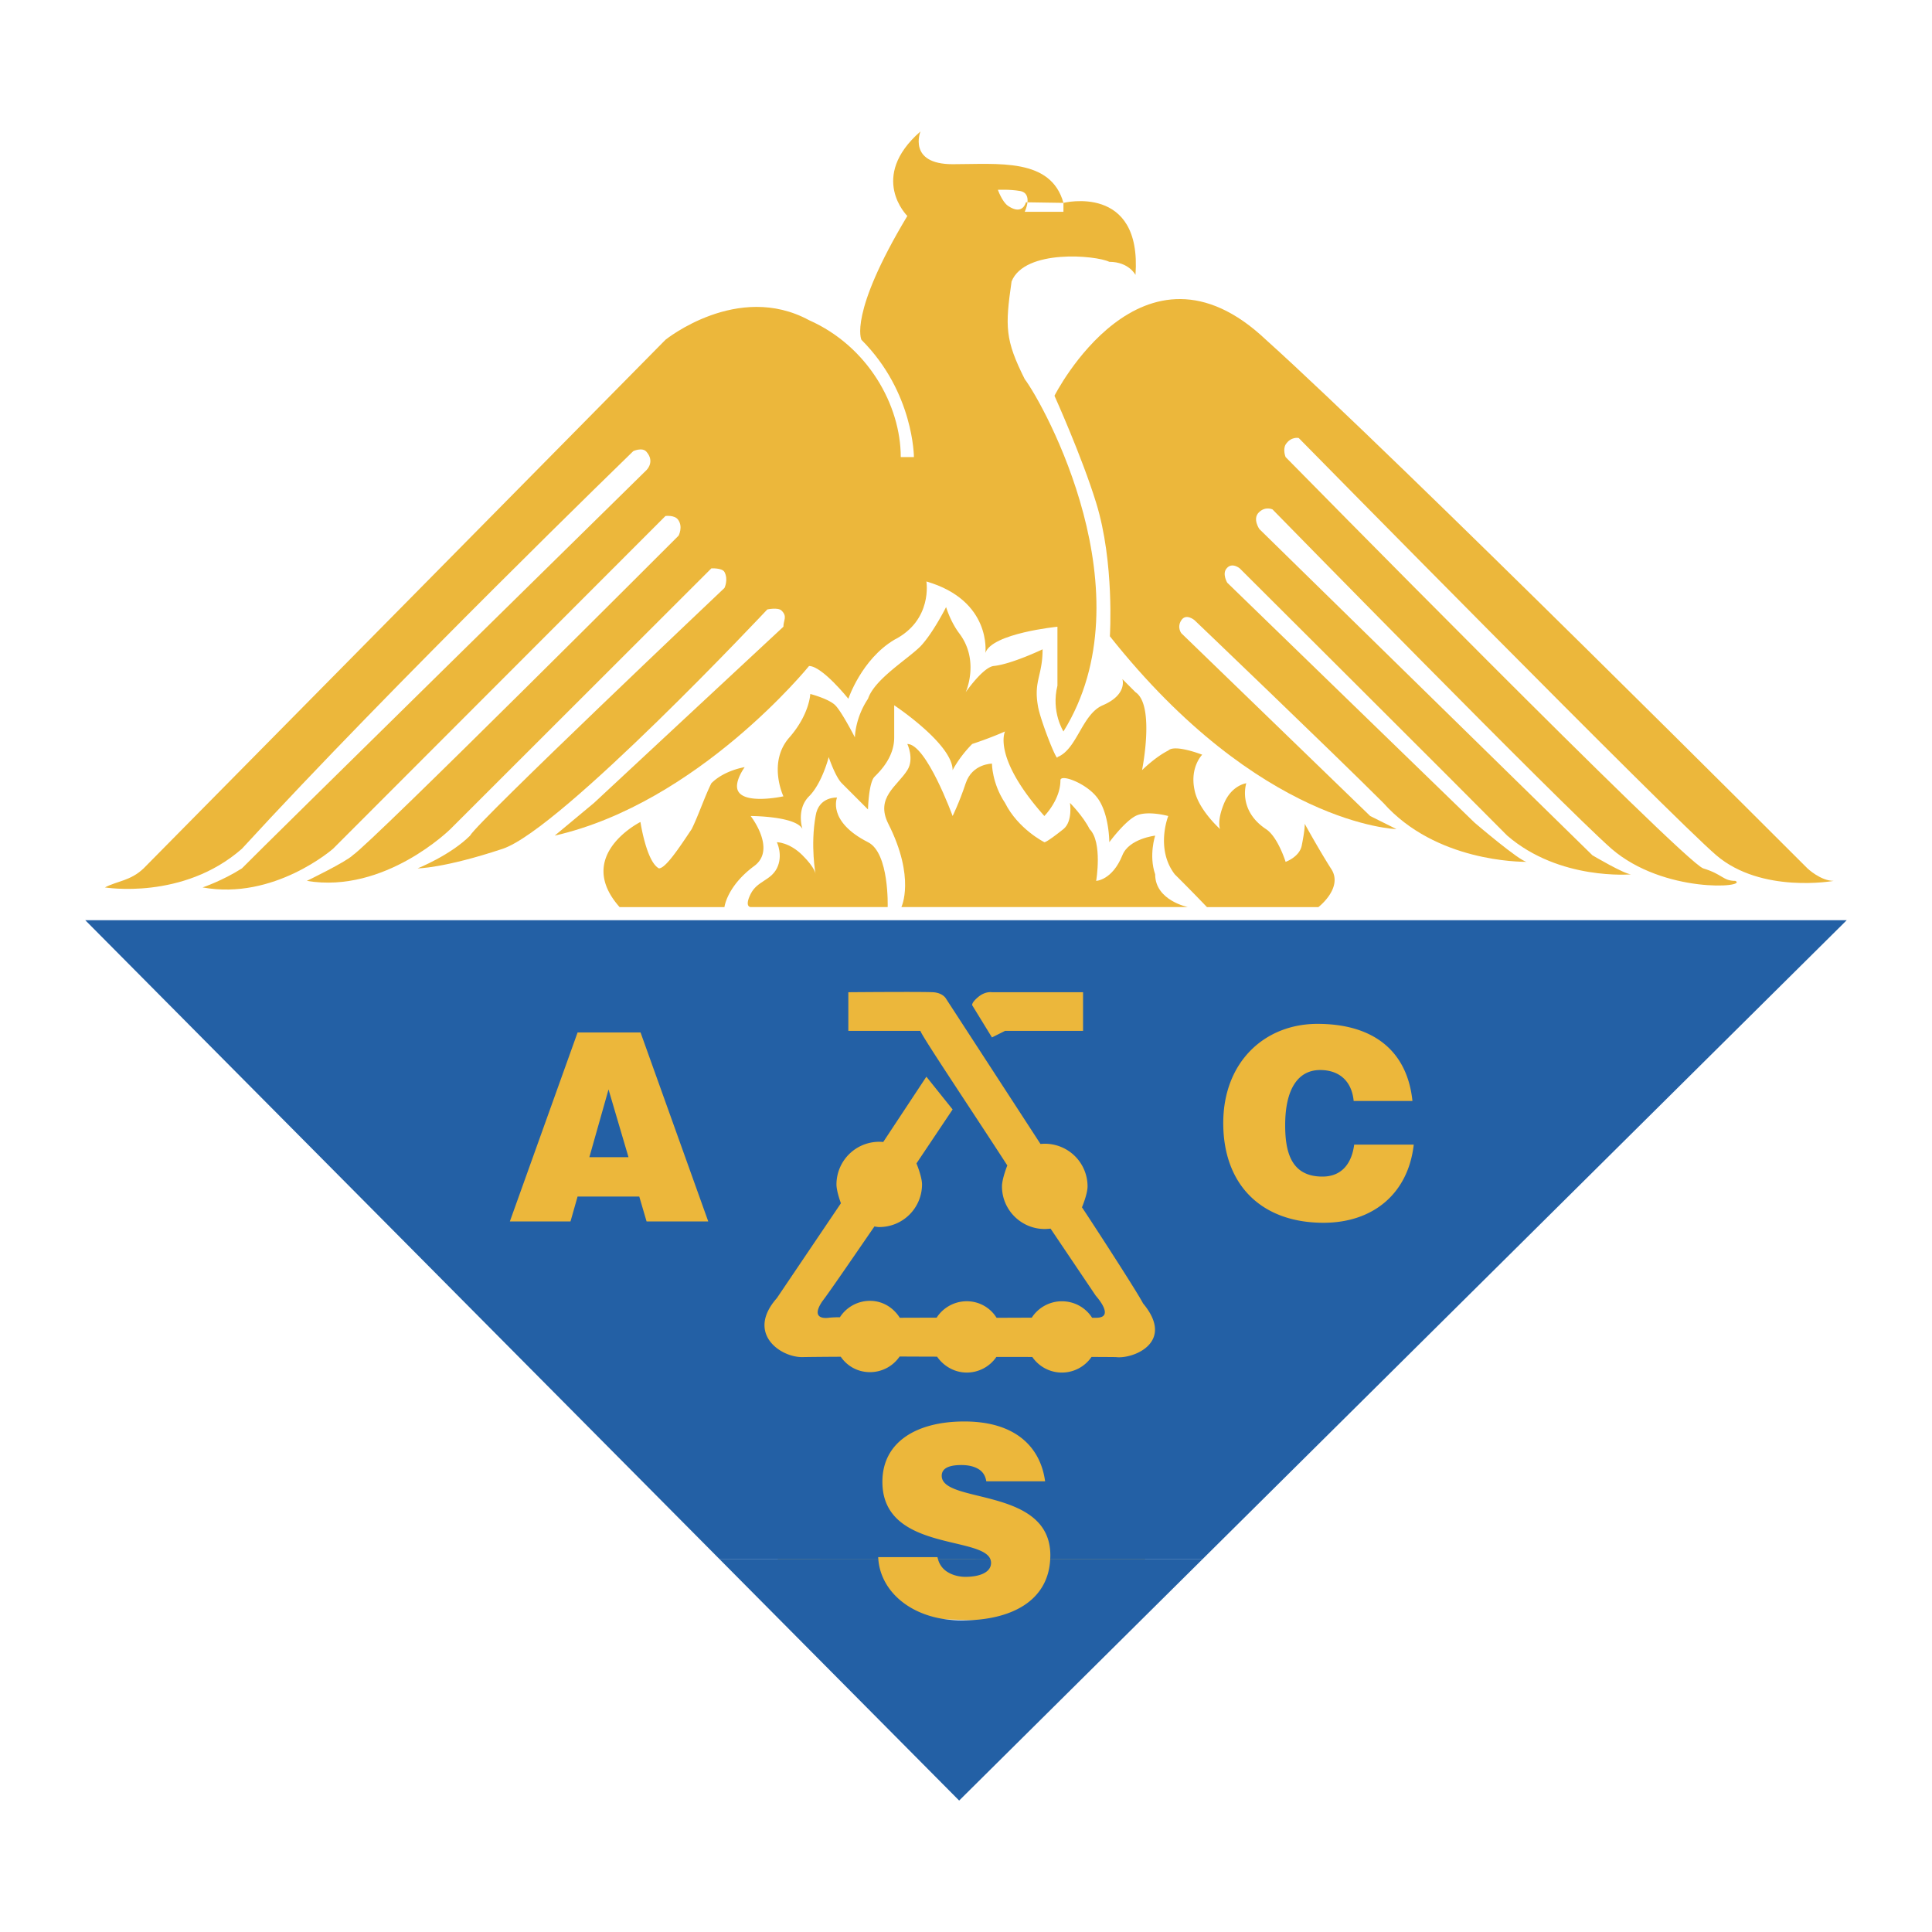
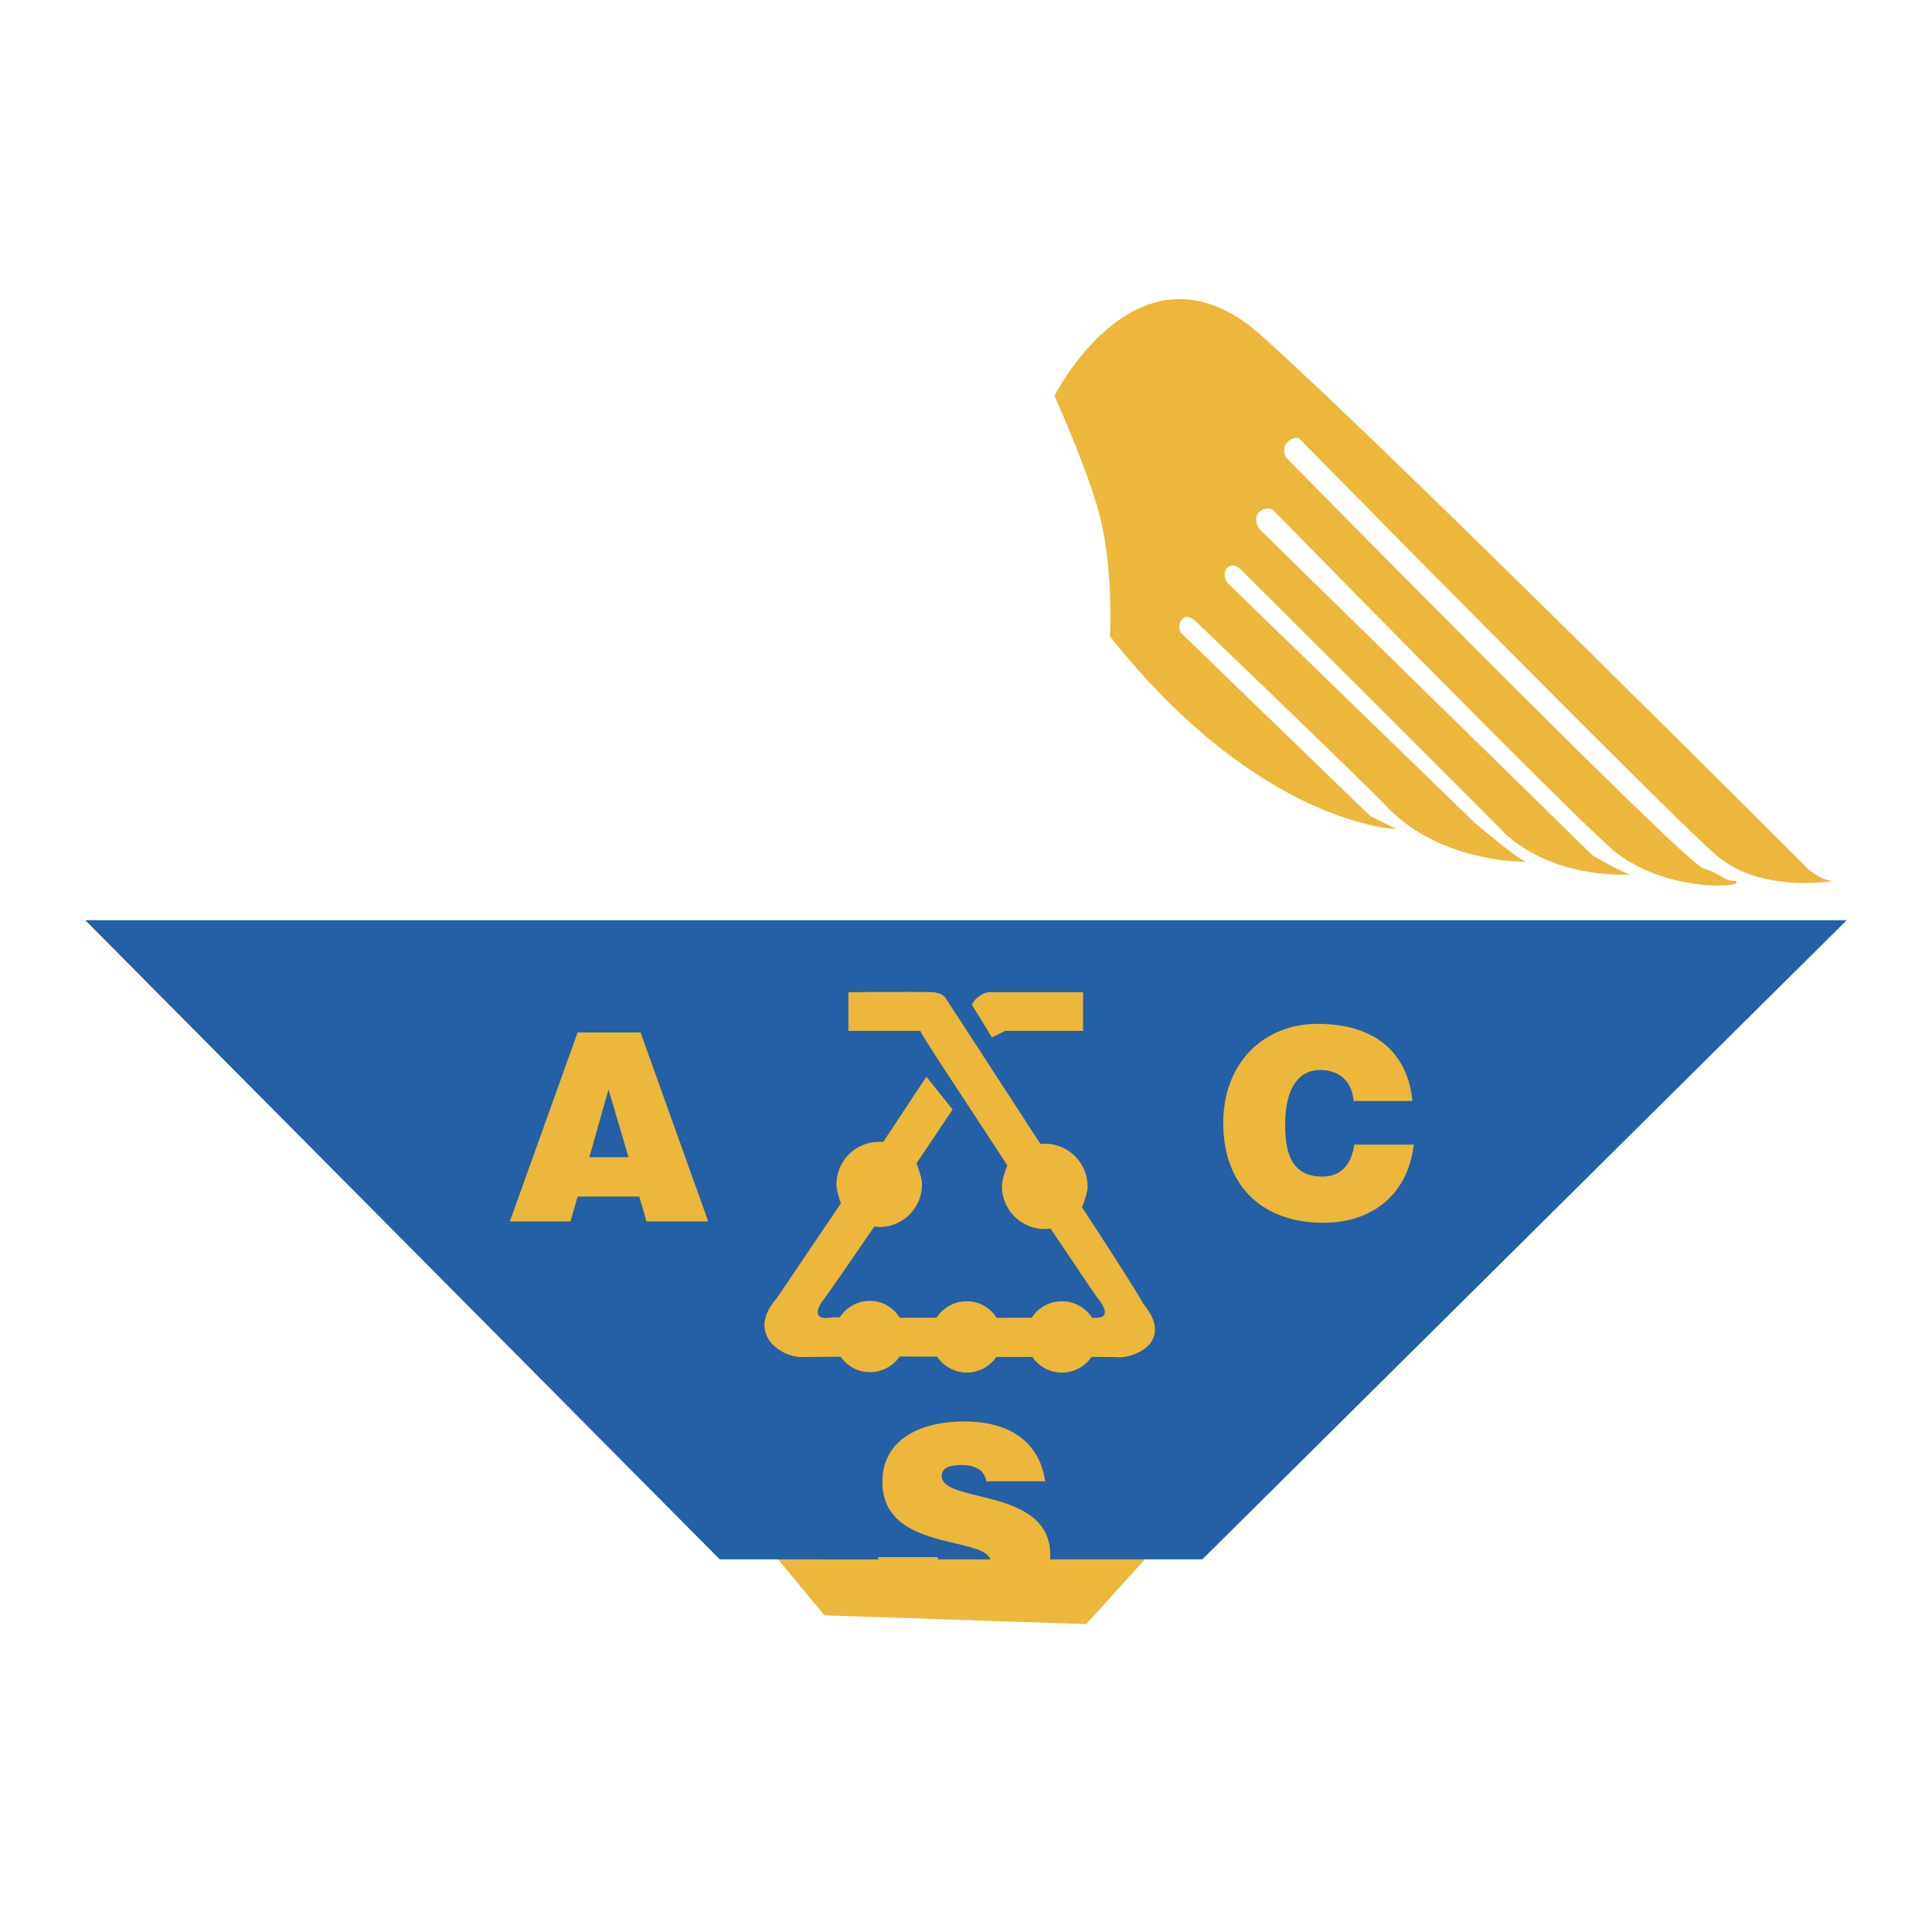
<svg xmlns="http://www.w3.org/2000/svg" width="2500" height="2500" viewBox="0 0 192.756 192.756">
  <g fill-rule="evenodd" clip-rule="evenodd">
-     <path fill="#fff" d="M0 0h192.756v192.756H0V0z" />
    <path fill="#ecb73b" d="M108.369 162.035l59.184-65.275-136.208 3.045 50.915 61.359 26.109.871zM105.205 39.484s8.736-17.281 21.102-5.583c13.016 11.702 54.023 52.737 54.023 52.737s1.309 1.248 2.617 1.248c0 0-7.193 1.306-11.709-2.554-4.576-3.92-41.666-41.633-41.666-41.633s-.77-.177-1.307.652c-.297.538 0 1.251 0 1.251s39.701 40.383 41.664 41.035c1.961.595 1.961 1.248 3.213 1.248 1.305.652-7.133 1.306-12.365-3.206-5.172-4.573-33.816-33.854-33.816-33.854s-.715-.354-1.367.299c-.656.652.057 1.663.057 1.663l33.227 32.545s3.209 1.9 3.861 1.9c0 0-7.133.653-12.361-3.861-4.518-4.573-26.688-26.664-26.688-26.664s-.771-.654-1.307 0c-.475.533.059 1.428.059 1.428l24.666 23.931s4.576 3.92 5.229 3.92c-.652 0-9.092 0-14.32-5.879-5.234-5.225-18.84-18.232-18.84-18.232s-.838-.714-1.311 0c-.475.714 0 1.306 0 1.306l18.838 18.232s1.312.653 2.619 1.306c0 0-13.613-.357-28.59-19.239 0 0 .473-7.364-1.367-13.307-1.425-4.631-4.161-10.689-4.161-10.689z" />
-     <path d="M63.897 82.008s-6.656 3.325-2.08 8.493h10.461s.238-2.081 2.971-4.101c2.257-1.661-.357-4.987-.357-4.987s4.519 0 5.171 1.306c0 0-.652-1.958.653-3.268 1.309-1.305 1.965-3.917 1.965-3.917s.652 1.958 1.306 2.611l2.614 2.615s.058-2.672.656-3.268c.592-.592 1.958-1.958 1.958-3.919v-3.206s5.828 3.858 5.828 6.473c0 0 .652-1.306 1.957-2.614 1.967-.652 3.271-1.248 3.271-1.248s-1.305 2.556 3.924 8.435c0 0 1.604-1.604 1.604-3.562 0-.653 2.436.238 3.566 1.601 1.311 1.543 1.311 4.576 1.311 4.576s1.482-2.019 2.611-2.614c1.131-.595 3.27 0 3.27 0s-1.305 3.268.652 5.82a179.292 179.292 0 0 1 3.209 3.268h11.119s2.555-1.962 1.244-3.862c-1.244-1.958-2.611-4.454-2.611-4.454s.059.415-.299 2.196c-.238 1.129-1.605 1.605-1.605 1.605s-.773-2.496-1.959-3.268c-2.855-1.9-1.965-4.573-1.965-4.573s-1.424.177-2.197 1.961c-.773 1.84-.416 2.611-.416 2.611s-2.199-1.958-2.553-3.92c-.477-2.258.768-3.501.768-3.501s-2.734-1.072-3.387-.416c-1.305.652-2.615 1.958-2.615 1.958s1.311-6.473-.654-7.778l-1.307-1.309s.537 1.543-1.959 2.614c-2.08.891-2.555 4.392-4.521 5.167 0 .653-1.781-3.861-1.957-5.167-.414-2.435.475-2.972.475-5.583 0 0-3.094 1.482-4.875 1.663-1.07.12-2.794 2.614-2.794 2.614s1.429-3.148-.653-5.881c-.89-1.19-1.305-2.611-1.305-2.611s-1.313 2.611-2.557 3.917c-1.309 1.309-4.576 3.268-5.232 5.229-1.308 1.958-1.308 3.858-1.308 3.858s-1.306-2.553-1.959-3.206c-.652-.652-2.495-1.129-2.495-1.129s-.062 2.021-2.081 4.335c-2.203 2.492-.598 5.877-.598 5.877s-4.04.891-4.576-.652c-.296-.891.713-2.258.713-2.258s-2.019.299-3.325 1.605c-.656 1.305-1.312 3.267-1.964 4.573-1.306 1.962-2.615 3.92-3.268 3.92-1.25-.651-1.845-4.629-1.845-4.629z" fill="#ecb73b" />
-     <path d="M74.893 90.5h13.67s.177-5.406-1.962-6.474c-4.1-2.08-3.09-4.454-3.09-4.454s-1.842-.123-2.138 1.839c-.533 2.968 0 5.82 0 5.82s0-.595-1.309-1.9c-1.305-1.306-2.557-1.306-2.557-1.306s.654 1.306 0 2.611c-.652 1.248-1.958 1.248-2.614 2.554-.654 1.31 0 1.31 0 1.31zM89.93 90.5h28.589s-3.268-.652-3.268-3.268c-.654-1.9 0-3.861 0-3.861s-2.619.299-3.271 1.961c-1.01 2.496-2.615 2.554-2.615 2.554s.656-3.859-.656-5.168c-.652-1.306-1.957-2.611-1.957-2.611s.295 1.84-.652 2.611c-1.789 1.425-1.904 1.309-1.904 1.309s-2.617-1.309-3.924-3.92c-1.305-1.961-1.305-3.919-1.305-3.919s-1.967 0-2.618 1.958c-.653 1.961-1.306 3.267-1.306 3.267s-2.618-7.187-4.518-7.187c0 0 .711 1.486 0 2.614-1.011 1.605-3.21 2.733-1.9 5.345C91.358 87.59 89.93 90.5 89.93 90.5z" fill="#ecb73b" />
-     <path d="M106.1 21.131h-3.865s.895-1.838-.477-2.077c-1.01-.176-2.199-.118-2.199-.118s.414 1.189 1.012 1.604c1.482 1.006 1.781-.357 1.781-.357l3.748.058s7.842-1.958 7.188 7.188c0 0-.654-1.306-2.611-1.306-1.311-.653-8.441-1.306-9.752 1.958-.652 4.515-.652 5.82 1.311 9.74 1.961 2.614 12.363 21.442 3.865 35.157 0 0-1.252-1.958-.6-4.569v-5.881s-6.533.652-7.189 2.61c0 0 .656-5.221-5.886-7.126 0 0 .653 3.863-3.209 5.822-3.271 1.96-4.576 5.881-4.576 5.881s-2.614-3.268-3.922-3.268c0 0-11.056 13.66-25.376 16.924l3.924-3.265L78.16 62.528c0-.653.421-1.01-.178-1.605-.353-.354-1.427-.119-1.427-.119S55.994 82.718 50.167 84.68c-5.882 1.958-8.5 1.958-8.5 1.958s3.271-1.306 5.232-3.267c.656-1.306 25.379-24.707 25.379-24.707s.415-.83 0-1.601c-.238-.416-1.306-.357-1.306-.357L44.937 82.718s-6.538 6.474-14.323 5.168c0 0 3.923-1.9 4.576-2.554 1.962-1.306 32.513-31.89 32.513-31.89s.476-.894-.062-1.604c-.354-.476-1.248-.356-1.248-.356L33.229 84.68s-5.882 5.168-13.016 3.858c0 0 1.962-.652 3.924-1.9 1.245-1.306 40.355-39.729 40.355-39.729s.891-.83 0-1.843c-.415-.473-1.309-.058-1.309-.058S39.056 68.409 24.137 84.68c-5.886 5.168-13.671 3.858-13.671 3.858 1.248-.652 2.555-.652 3.863-1.9 1.308-1.306 52.064-52.737 52.064-52.737s7.191-5.82 14.324-1.958c5.884 2.611 9.152 8.492 9.152 13.66h1.312s0-6.472-5.236-11.702c0 0-1.306-2.553 4.58-12.355 0 0-3.924-3.855 1.309-8.432 0 0-1.309 3.268 3.209 3.268 4.576 0 9.805-.652 11.057 3.858v.891z" fill="#ecb73b" />
-     <path d="M87.632 155.578c.261 3.311 3.475 6.09 8.335 6.09 5.025 0 8.595-1.992 8.812-6.09h15.178l-24.262 24.064-23.887-24.064h15.824zm11.184 0c.037.111.061.232.061.354 0 .891-1.023 1.389-2.569 1.389-.599 0-1.254-.158-1.755-.471a2.124 2.124 0 0 1-.965-1.275l5.228.003z" fill="#2360a5" />
    <path d="M71.809 155.578L8.504 91.806h175.748l-64.295 63.772h-15.178c.008-.137.014-.268.014-.404 0-6.861-10.837-5.107-10.837-7.936 0-.68.598-1.07 1.961-1.07.602 0 1.154.102 1.599.34.445.234.785.625.887 1.281h5.867c-.445-3.301-2.828-5.969-8.064-5.969-4.712 0-8.169 2.016-8.169 6.021 0 6.883 9.907 5.391 10.78 7.74l-5.228-.004c-.021-.074-.042-.146-.056-.221h-5.915c0 .074.007.15.014.225l-15.823-.003zm69.111-45.73c-.498-4.844-3.721-7.697-9.48-7.697-5.262 0-9.396 3.799-9.396 9.898 0 6.125 3.768 9.947 10.002 9.947 4.971 0 8.455-2.932 9.004-7.799h-5.943c-.234 1.805-1.176 3.191-3.168 3.191-3.143 0-3.717-2.484-3.717-5.129 0-3.643 1.309-5.502 3.484-5.502 1.936 0 3.166 1.129 3.35 3.09h5.864v.001zm-78.216 5.603h-3.903l1.912-6.756 1.991 6.756zm-5.786 6.414l.707-2.486h6.154l.731 2.486h6.153l-6.755-18.854h-6.283l-6.758 18.854h6.051zM97 100.299l1.967 3.205 1.305-.652h7.785v-3.857h-9.09s-.656-.123-1.367.473c-.715.593-.6.831-.6.831zm2.428 31.176c1.225 0 2.408-.01 3.51-.01a3.583 3.583 0 0 1 3.006-1.637c1.27 0 2.383.65 3.016 1.646h.406c1.963 0-.033-2.189-.033-2.189l-4.518-6.705s-.381.039-.578.039c-2.357 0-4.27-1.908-4.27-4.254 0-.762.533-2.088.533-2.088-3.383-5.236-8.667-13.104-8.667-13.426h-7.194v-3.857s7.194-.062 8.438 0c1.014.057 1.313.652 1.313.652l9.418 14.486s.285-.021.428-.021a4.261 4.261 0 0 1 4.27 4.254c0 .785-.584 2.152-.584 2.152l.027-.059c.01-.02 5.432 8.285 6.092 9.58 3.268 3.916-1.033 5.582-2.713 5.359 0 0-.926-.012-2.428-.014a3.58 3.58 0 0 1-5.908.002c-1.143-.002-2.336-.002-3.584-.002a3.575 3.575 0 0 1-2.954 1.557c-1.228 0-2.315-.646-2.961-1.586-1.278 0-2.522-.012-3.739-.012a3.576 3.576 0 0 1-2.955 1.557c-1.228 0-2.275-.6-2.917-1.537-1.663.008-2.995.021-3.818.035-2.209.039-5.653-2.381-2.557-5.883l6.392-9.465s-.445-1.18-.445-1.879a4.262 4.262 0 0 1 4.667-4.234l4.304-6.514 2.618 3.268-3.607 5.383s.555 1.332.555 2.098a4.26 4.26 0 0 1-4.267 4.252c-.208 0-.48-.061-.48-.061-2.067 2.996-4.446 6.486-5.215 7.486-1.305 1.961.653 1.625.653 1.625s.424-.051 1.115-.051a3.567 3.567 0 0 1 3.002-1.637c1.275 0 2.342.691 2.974 1.688 1.163 0 2.4-.01 3.675-.01a3.574 3.574 0 0 1 3.006-1.637 3.488 3.488 0 0 1 2.974 1.649z" fill="#2360a5" />
  </g>
</svg>